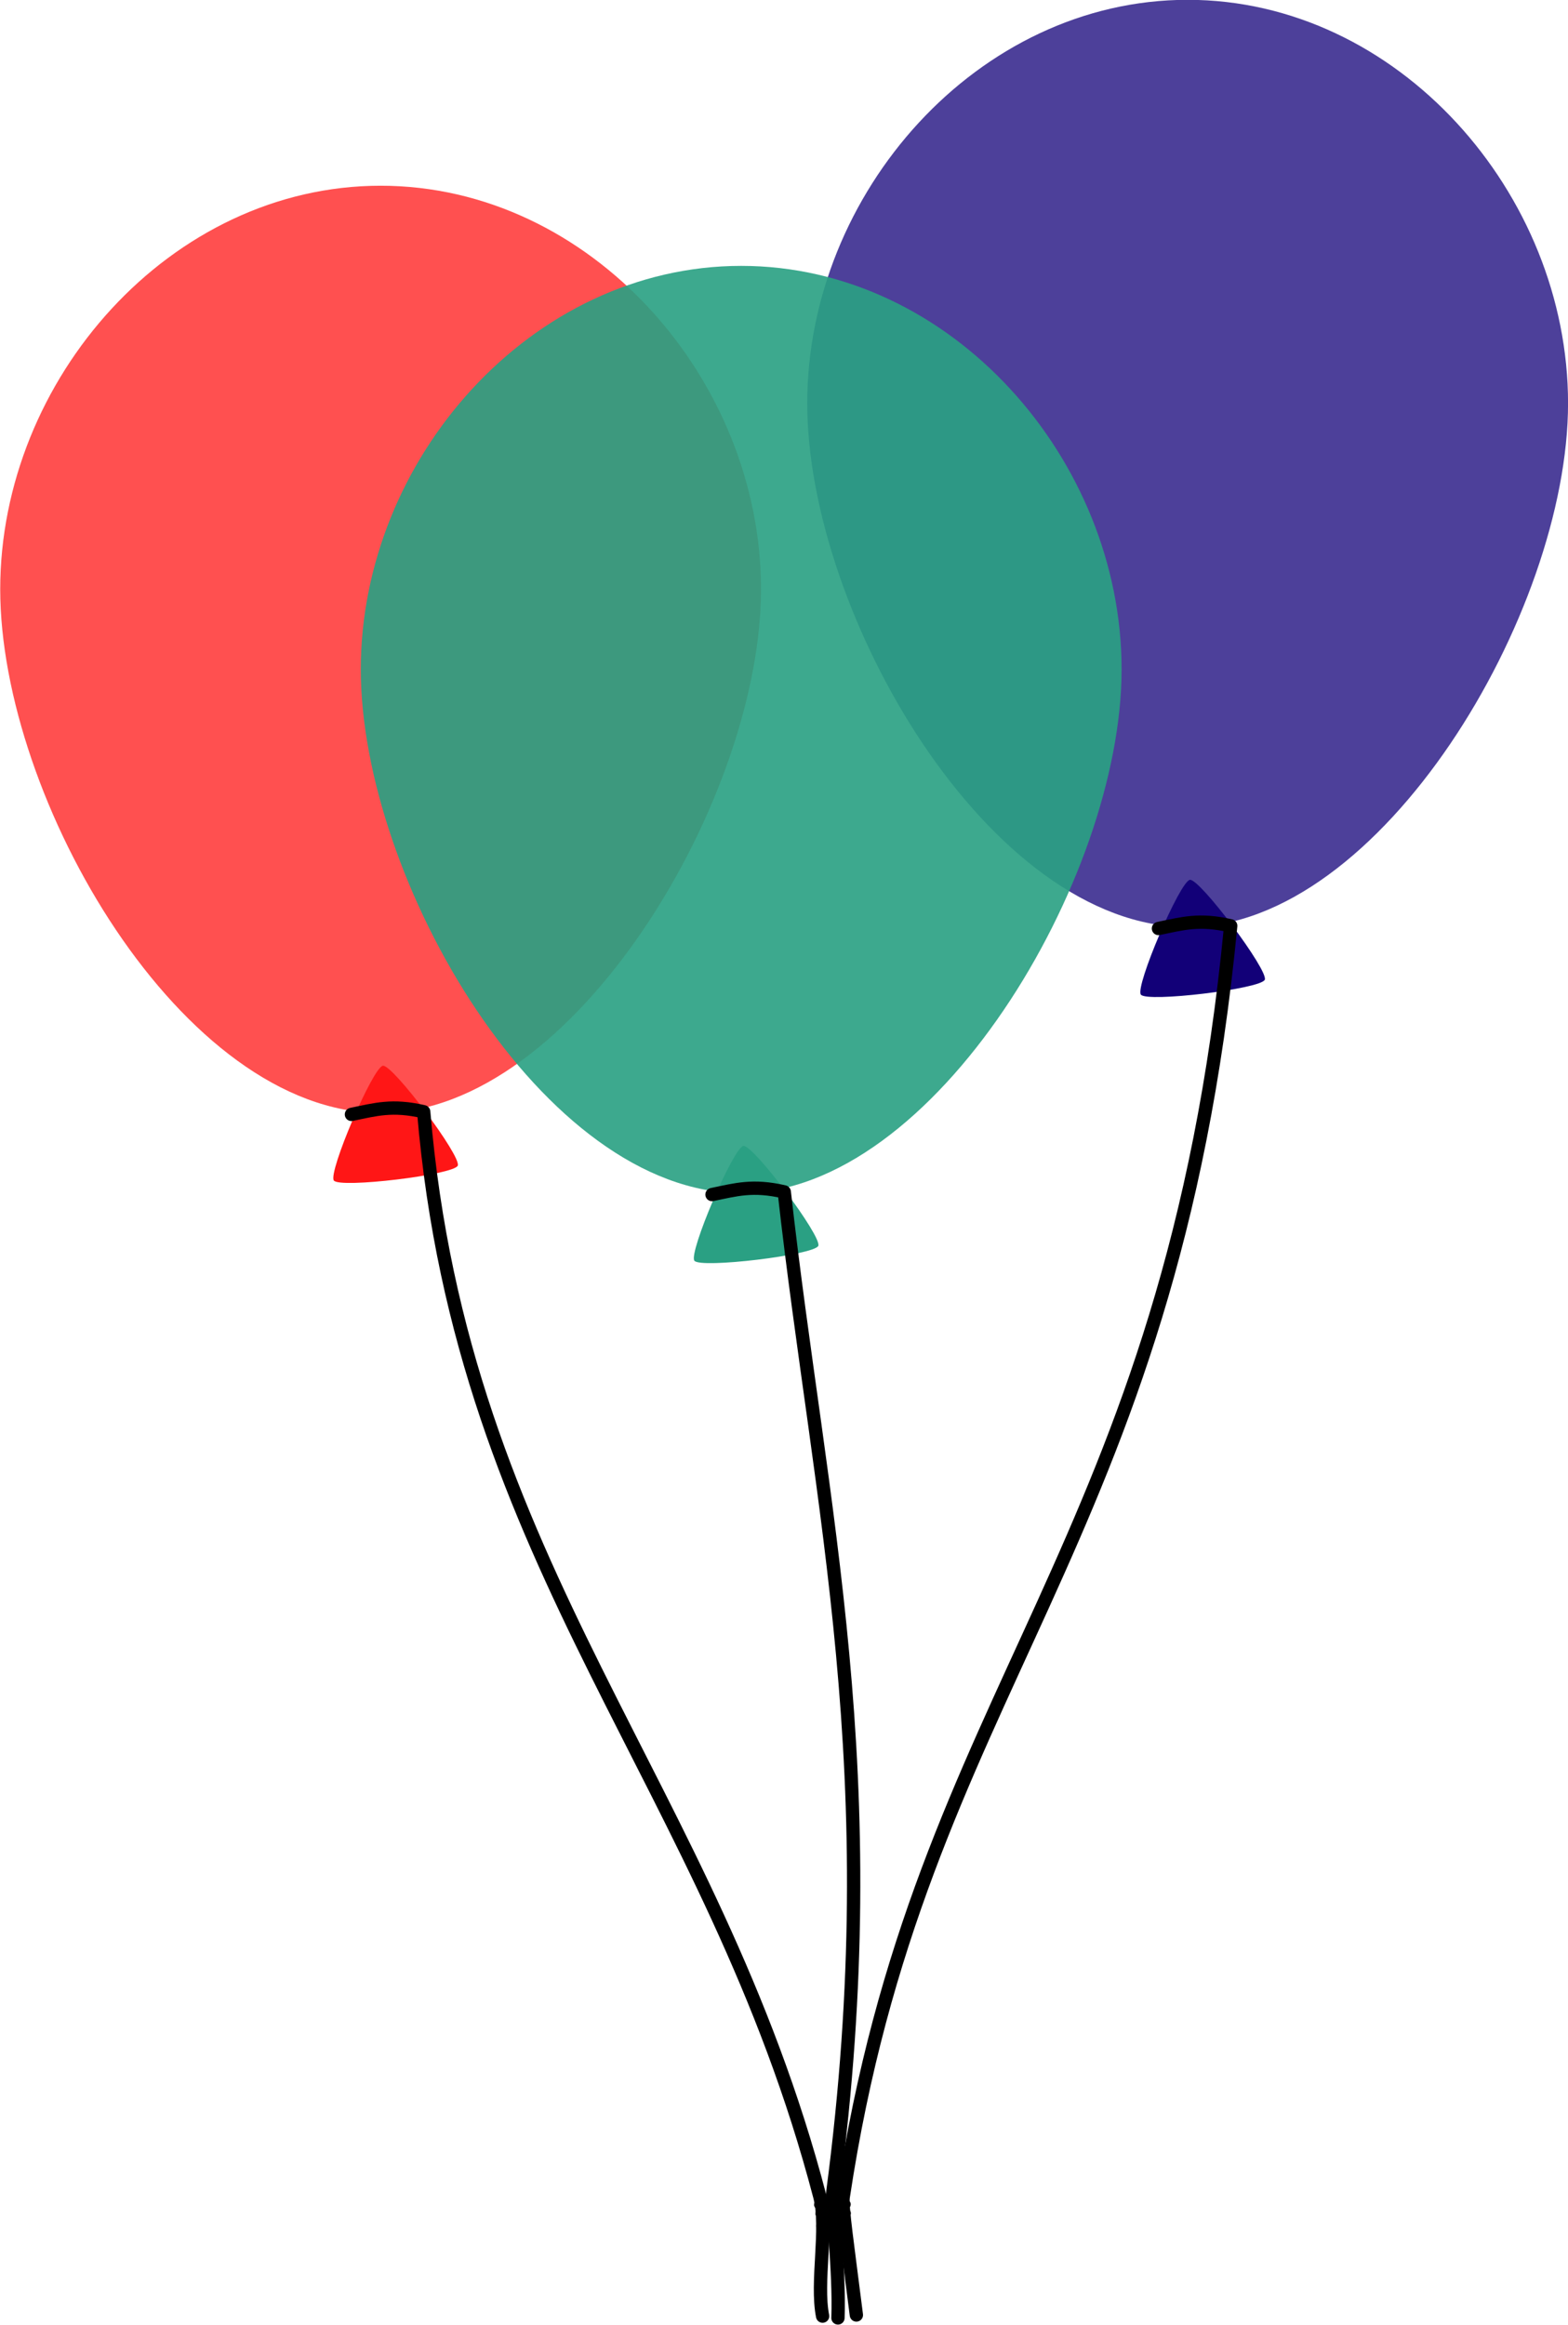
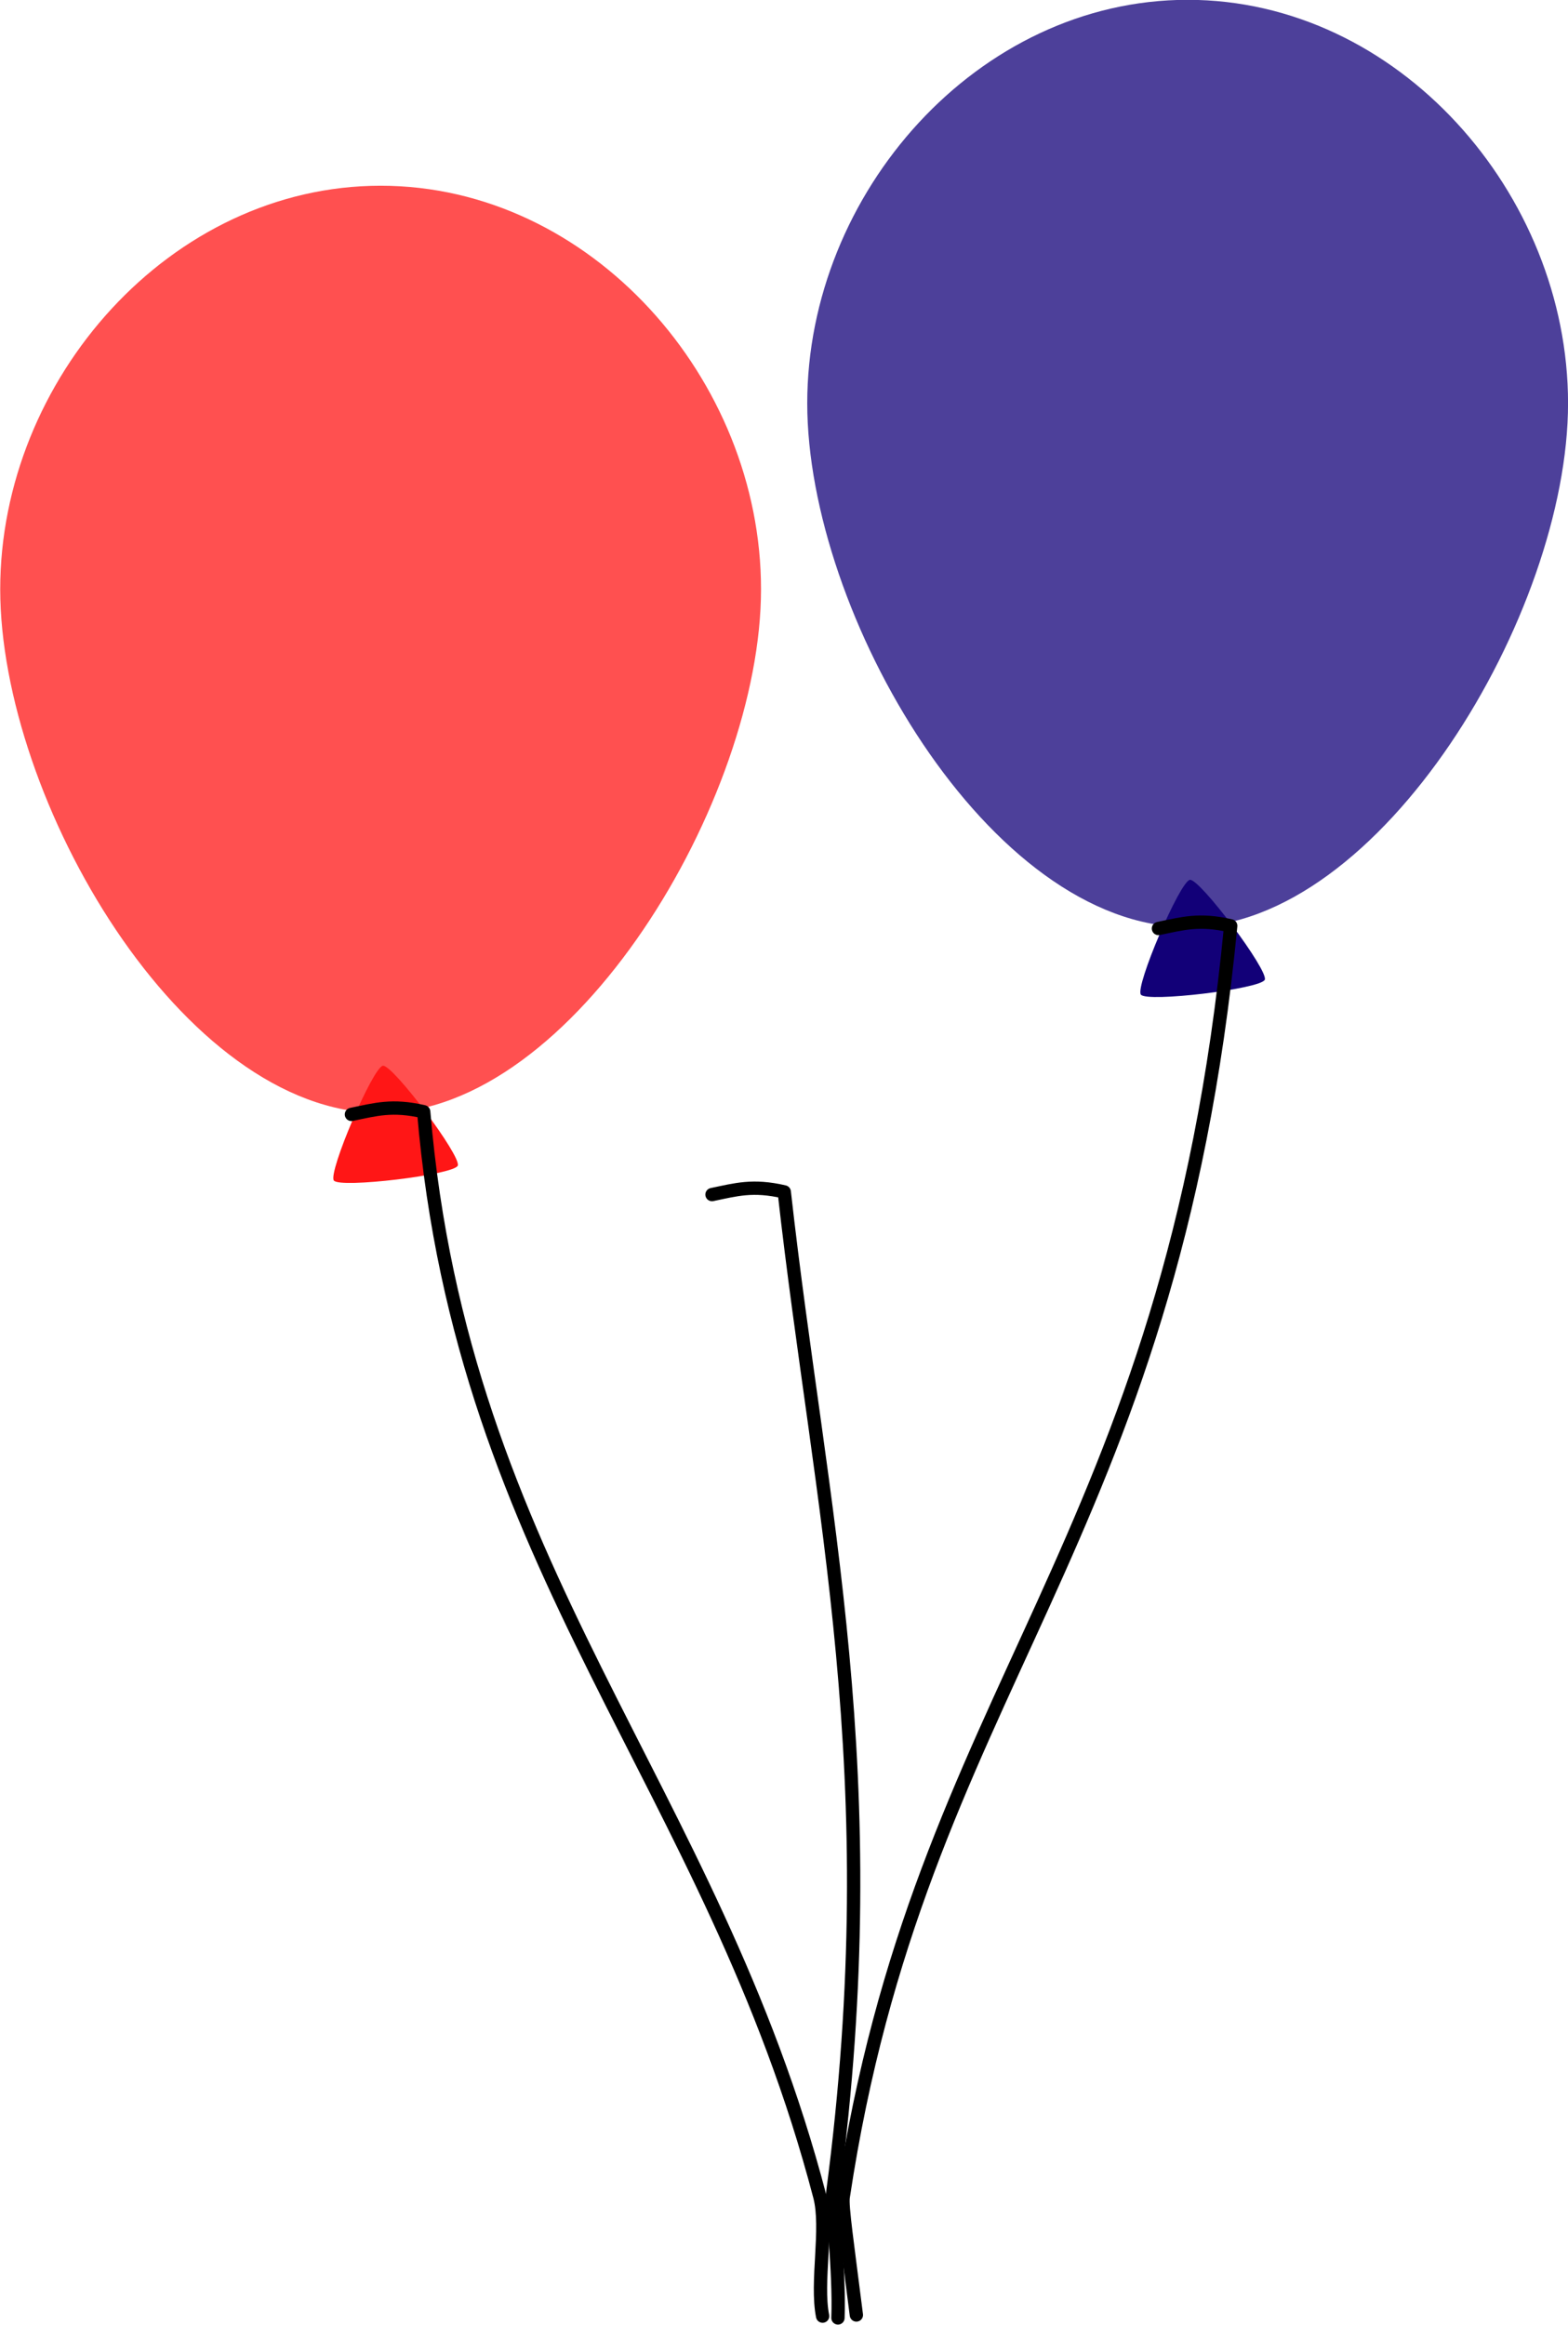
<svg xmlns="http://www.w3.org/2000/svg" fill="#000000" height="523.9" preserveAspectRatio="xMidYMid meet" version="1" viewBox="18.1 14.0 353.5 523.9" width="353.5" zoomAndPan="magnify">
  <g stroke-linecap="round" stroke-linejoin="round">
    <g fill="#ff1616" id="change1_1">
      <path d="m104.43 254.14c2.235-0.268 17.756 20.447 16.87 22.516-0.885 2.07-26.585 5.154-27.935 3.352-1.35-1.801 8.829-25.6 11.064-25.868z" fill="inherit" />
      <path d="m189.67 146.77c0 47.34-42.277 118.02-85.76 118.02-44.773 0-85.76-70.677-85.76-118.02 0-47.34 38.42-90.921 85.76-90.921s85.76 43.582 85.76 90.921z" fill="inherit" opacity="0.75" />
    </g>
    <path d="m97.33 265.11c5.402-1.114 9.198-2.253 16.288-0.605 8.718 103.13 64.981 151.47 89.304 244.41 1.892 7.229-0.898 19.216 0.629 26.972" fill="none" stroke="#000000" stroke-width="3" />
    <g fill="#120078" id="change2_1">
      <path d="m286.37 212.25c2.235-0.268 17.756 20.446 16.87 22.516-0.885 2.07-26.585 5.153-27.935 3.352-1.35-1.801 8.829-25.6 11.064-25.868z" fill="inherit" />
      <path d="m371.61 104.88c0 47.34-42.277 118.02-85.76 118.02-44.773 0-85.76-70.677-85.76-118.02 0-47.34 38.42-90.921 85.76-90.921s85.76 43.582 85.76 90.921z" fill="inherit" opacity="0.75" />
    </g>
    <path d="m279.27 223.22c5.402-1.114 9.197-2.253 16.288-0.605-13.582 140.86-70.037 171.4-87.361 286.45-0.313 2.079 0.966 10.686 2.968 26.565" fill="none" stroke="#000000" stroke-width="3" />
    <g fill="#2aa083" id="change3_1">
-       <path d="m185.71 272.21c2.235-0.268 17.756 20.447 16.87 22.516-0.885 2.07-26.585 5.154-27.935 3.352-1.35-1.801 8.829-25.6 11.064-25.868z" fill="inherit" />
-       <path d="m270.96 164.83c0 47.34-42.277 118.02-85.76 118.02-44.773 0-85.76-70.677-85.76-118.02 0-47.34 38.42-90.921 85.76-90.921s85.76 43.582 85.76 90.921z" fill="inherit" opacity="0.91" />
+       <path d="m185.71 272.21z" fill="inherit" />
    </g>
    <g fill-rule="evenodd" stroke-width="3">
      <path d="m178.62 283.17c5.402-1.114 9.198-2.253 16.288-0.605 8.06 72.029 23.389 130.71 10.954 225.32-0.314 3.005 1.549 18.026 1.153 28.411" fill="none" stroke="#000000" />
      <g id="change4_1">
-         <path d="m205.58 509.3c-0.688 0.086-0.927 0.27-2.974 0.539-0.529-0.011-0.967 0.409-0.978 0.938-0.011 0.529 0.409 0.967 0.938 0.978-0.291 0.213-0.661 0.608-0.619 1.157 0.025 0.321 0.25 0.634 0.459 0.798-0.007 0.049-0.032 0.085-0.04 0.14-0.058 0.384-0.133 0.89-0.22 1.597-0.066 0.529 0.309 1.012 0.838 1.078 0.529 0.066 1.012-0.309 1.078-0.838 0.051-0.414 0.083-0.616 0.12-0.898 0.395 0.181 0.857 0.317 1.437 0.299 1.04-0.032 2.288-0.477 3.892-1.597 0.282-0.191 0.442-0.518 0.419-0.858-0.025-0.347-0.278-0.688-0.499-0.838-0.045-0.031-0.078-0.018-0.12-0.04 0.289-0.224 0.624-0.624 0.579-1.157-0.031-0.442-0.361-0.805-0.798-0.878-2.289-0.38-2.825-0.505-3.513-0.419z" fill="#000000" />
-       </g>
+         </g>
    </g>
  </g>
</svg>